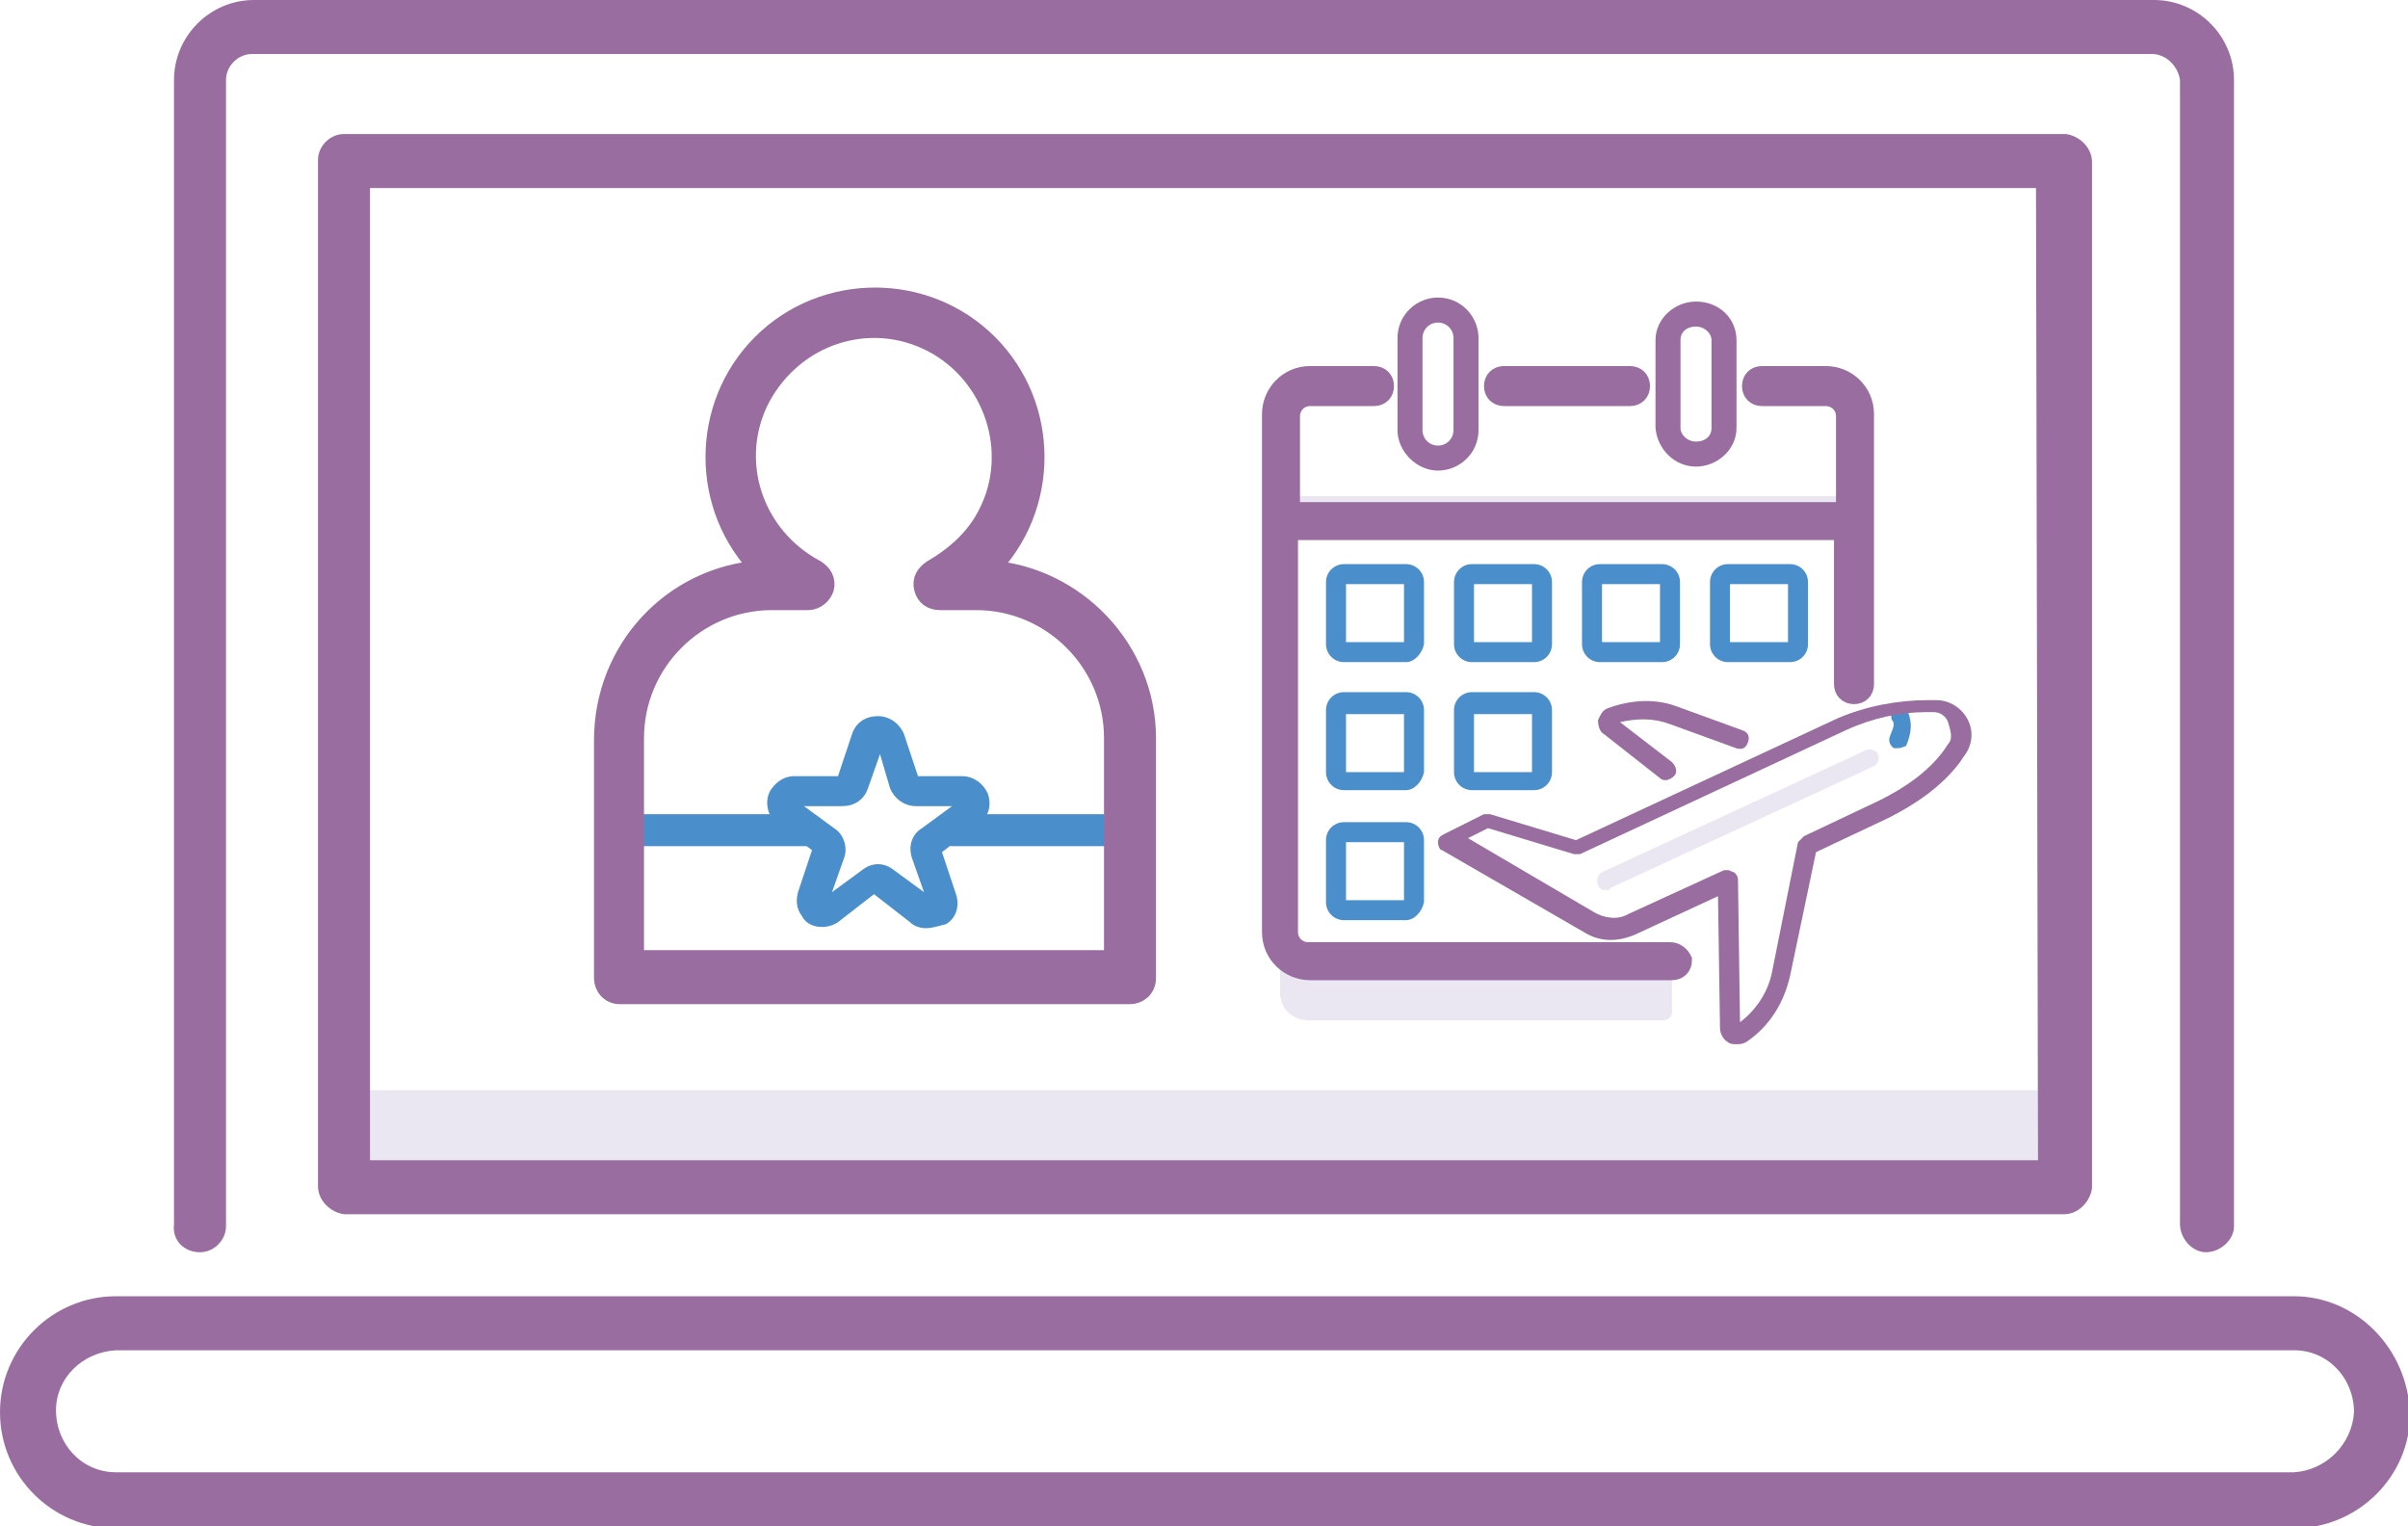
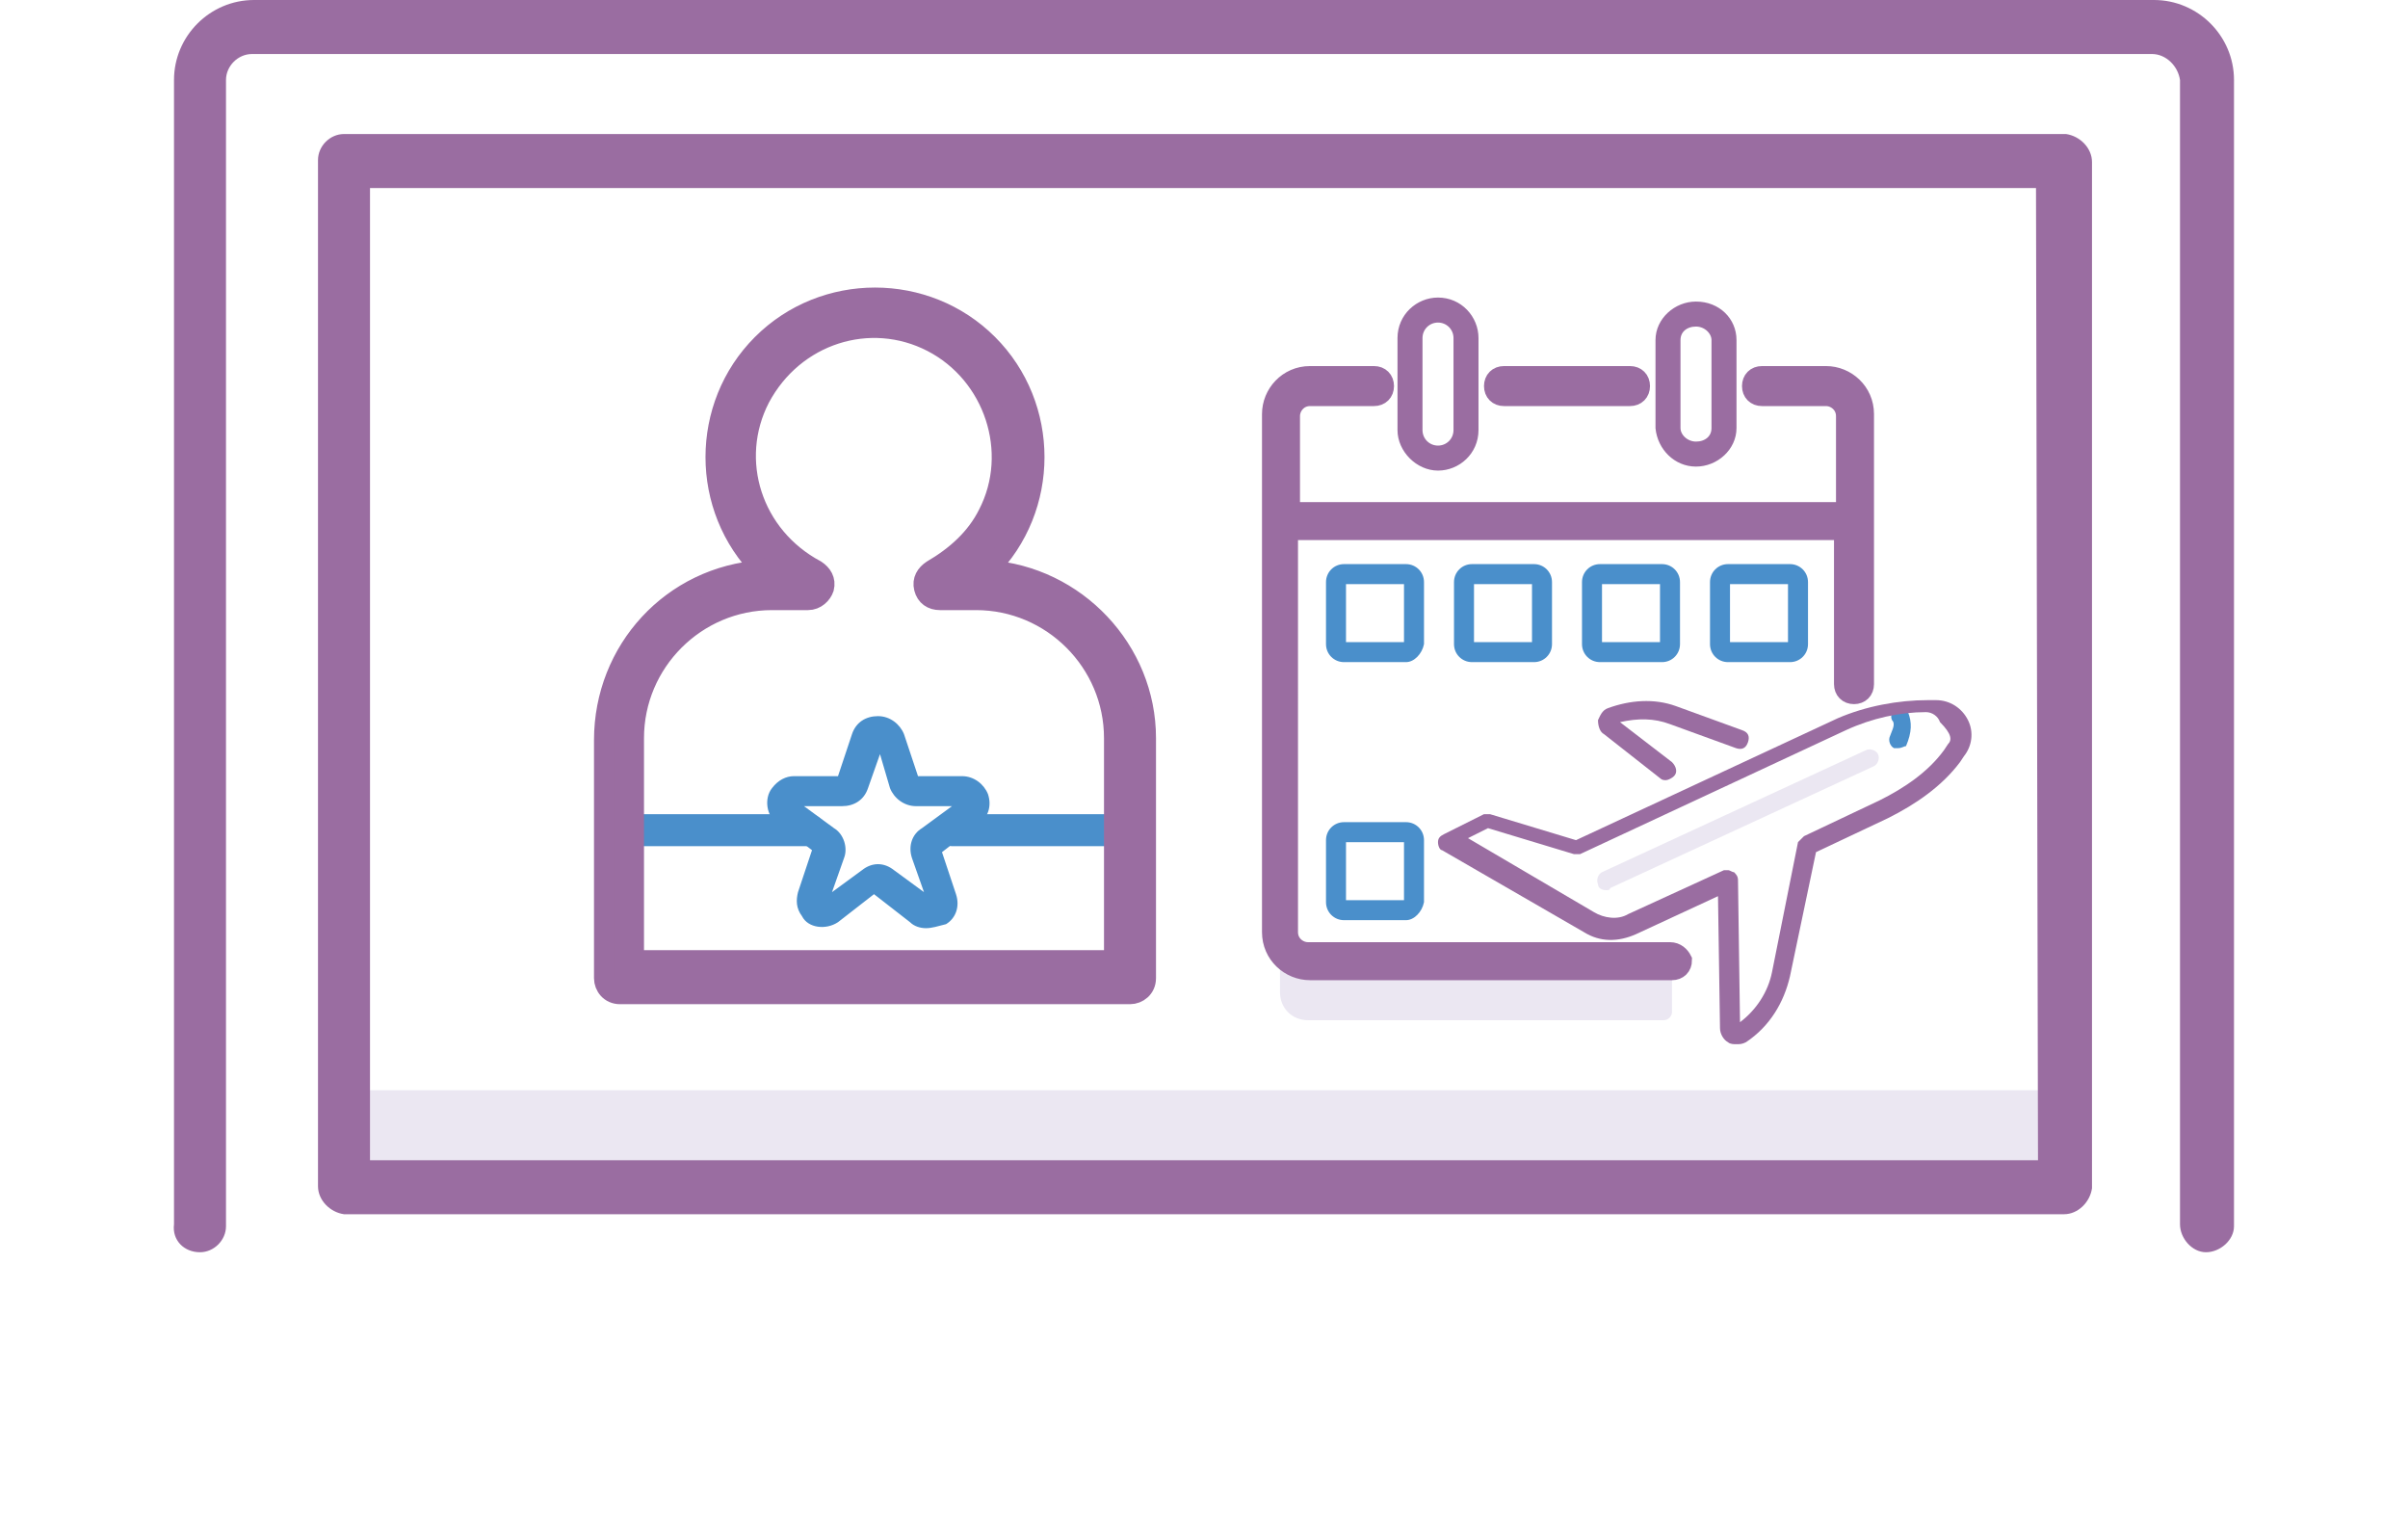
<svg xmlns="http://www.w3.org/2000/svg" version="1.1" id="Layer_1" x="0px" y="0px" viewBox="0 0 120.4 76.3" style="enable-background:new 0 0 120.4 76.3;" xml:space="preserve">
  <style type="text/css">
	.st0{fill:#EBE7F2;}
	.st1{fill:#9A6DA1;}
	.st2{fill:#4A8FCB;}
	.st3{fill:#9A6DA1;stroke:#9A6DA1;stroke-miterlimit:10;}
	.st4{fill:#9A6DA1;stroke:#9A6DA1;stroke-width:0.25;stroke-miterlimit:10;}
</style>
  <g transform="translate(-32 -120.7)">
    <g transform="translate(32 120.7)">
      <path class="st0" d="M17.2,54.5h86v4.9h-86C17.2,59.4,17.2,54.5,17.2,54.5z" />
      <g transform="translate(0 0)">
        <path class="st1" d="M10,62.6c0.7,0,1.3-0.6,1.3-1.3l0,0V4c0-0.7,0.6-1.3,1.3-1.3l0,0h95c0.7,0,1.3,0.6,1.4,1.3l0,0v57.2     c0,0.7,0.6,1.4,1.3,1.4c0.7,0,1.4-0.6,1.4-1.3l0,0V4c0-2.2-1.8-4-4-4l0,0h-95c-2.2,0-4,1.8-4,4l0,0v57.2C8.6,62,9.2,62.6,10,62.6     z" />
        <path class="st1" d="M17.2,6.7c-0.7,0-1.3,0.6-1.3,1.3l0,0v51.3c0,0.7,0.6,1.3,1.3,1.4l0,0h86c0.7,0,1.3-0.6,1.4-1.3l0,0V8.1     c0-0.7-0.6-1.3-1.3-1.4l0,0C103.3,6.7,17.2,6.7,17.2,6.7z M101.9,58H18.5V9.4h83.3L101.9,58L101.9,58z" />
-         <path class="st1" d="M114.7,64.8H5.8c-3.2,0-5.8,2.6-5.8,5.8s2.6,5.8,5.8,5.8h108.9c3.2,0,5.8-2.6,5.8-5.7     C120.4,67.4,117.8,64.8,114.7,64.8L114.7,64.8z M114.7,73.6H5.8c-1.7,0-3-1.4-3-3.1c0-1.6,1.3-2.9,3-3h108.9c1.7,0,3,1.4,3,3.1     C117.6,72.2,116.3,73.5,114.7,73.6L114.7,73.6z" />
      </g>
    </g>
  </g>
  <g>
    <path class="st2" d="M40.5,42.3h-8.9c-0.4,0-0.8-0.4-0.8-0.8s0.4-0.8,0.8-0.8l0,0h8.9c0.4,0,0.8,0.4,0.8,0.8   C41.3,42,40.9,42.3,40.5,42.3L40.5,42.3z" />
    <path class="st2" d="M56.5,42.3h-8.9c-0.4,0-0.8-0.4-0.8-0.8s0.4-0.8,0.8-0.8l0,0h8.9c0.4,0,0.8,0.4,0.8,0.8   C57.3,41.9,56.9,42.3,56.5,42.3L56.5,42.3z" />
    <path class="st3" d="M49.4,28.5c3.1-3.1,3.1-8.2,0-11.3c-3.1-3.1-8.2-3.1-11.3,0s-3.1,8.2,0,11.3l0,0c-4.5,0.3-7.9,4-7.9,8.5v11.9   c0,0.4,0.3,0.8,0.8,0.8l0,0h25.5c0.4,0,0.8-0.3,0.8-0.8l0,0V36.9C57.3,32.5,53.8,28.8,49.4,28.5z M55.7,48h-24V36.9   c0-3.8,3.1-6.9,6.9-6.9h1.8c0.4,0,0.7-0.3,0.8-0.6c0.1-0.4-0.1-0.7-0.4-0.9c-3.2-1.7-4.4-5.5-2.8-8.6c1.7-3.2,5.5-4.4,8.6-2.8   c3.1,1.6,4.4,5.5,2.8,8.6c-0.6,1.2-1.6,2.1-2.8,2.8c-0.3,0.2-0.5,0.5-0.4,0.9s0.4,0.6,0.8,0.6h1.8c3.8,0,6.9,3.1,6.9,6.9L55.7,48   L55.7,48z" />
    <path class="st2" d="M46.3,46.4c-0.3,0-0.6-0.1-0.8-0.3l-1.8-1.4l-1.8,1.4c-0.6,0.4-1.5,0.3-1.8-0.3c-0.3-0.4-0.3-0.8-0.2-1.2   l0.7-2.1l-1.7-1.3c-0.6-0.4-0.7-1.3-0.3-1.8c0.3-0.4,0.7-0.6,1.1-0.6h2.2l0.7-2.1c0.2-0.6,0.7-0.9,1.3-0.9s1.1,0.4,1.3,0.9l0.7,2.1   h2.2c0.6,0,1.1,0.4,1.3,0.9c0.2,0.6,0,1.2-0.5,1.5l-1.8,1.4l0.7,2.1c0.2,0.6,0,1.2-0.5,1.5C46.9,46.3,46.6,46.4,46.3,46.4   L46.3,46.4z M40.2,40.3l1.5,1.1c0.5,0.3,0.7,1,0.5,1.5l-0.6,1.7l1.5-1.1c0.5-0.4,1.1-0.4,1.6,0l1.5,1.1l-0.6-1.7   c-0.2-0.6,0-1.2,0.5-1.5l1.5-1.1h-1.8c-0.6,0-1.1-0.4-1.3-0.9l-0.5-1.7l-0.6,1.7c-0.2,0.6-0.7,0.9-1.3,0.9H40.2L40.2,40.3z" />
  </g>
  <g>
    <g>
      <path class="st0" d="M83.6,48.1H65.4c-0.8,0-1.4-0.6-1.4-1.4v2.9c0,0.8,0.6,1.4,1.4,1.4h17.8c0.2,0,0.4-0.2,0.4-0.4V48.1z" />
-       <path class="st0" d="M64,24.8h28.8V26H64C64,26,64,24.8,64,24.8z" />
      <g>
        <path class="st2" d="M70.3,33.1h-3.1c-0.5,0-0.9-0.4-0.9-0.9v-3.1c0-0.5,0.4-0.9,0.9-0.9h3.1c0.5,0,0.9,0.4,0.9,0.9v3.1     C71.1,32.7,70.7,33.1,70.3,33.1z M67.3,32.1h2.9v-2.9h-2.9V32.1z" />
        <path class="st2" d="M76.7,33.1h-3.1c-0.5,0-0.9-0.4-0.9-0.9v-3.1c0-0.5,0.4-0.9,0.9-0.9h3.1c0.5,0,0.9,0.4,0.9,0.9v3.1     C77.6,32.7,77.2,33.1,76.7,33.1z M73.7,32.1h2.9v-2.9h-2.9V32.1z" />
-         <path class="st2" d="M76.7,39.5h-3.1c-0.5,0-0.9-0.4-0.9-0.9v-3.1c0-0.5,0.4-0.9,0.9-0.9h3.1c0.5,0,0.9,0.4,0.9,0.9v3.1     C77.6,39.1,77.2,39.5,76.7,39.5z M73.7,38.6h2.9v-2.9h-2.9V38.6z" />
        <path class="st2" d="M83.1,33.1H80c-0.5,0-0.9-0.4-0.9-0.9v-3.1c0-0.5,0.4-0.9,0.9-0.9h3.1c0.5,0,0.9,0.4,0.9,0.9v3.1     C84,32.7,83.6,33.1,83.1,33.1z M80.1,32.1H83v-2.9h-2.9V32.1L80.1,32.1z" />
-         <path class="st2" d="M70.3,39.5h-3.1c-0.5,0-0.9-0.4-0.9-0.9v-3.1c0-0.5,0.4-0.9,0.9-0.9h3.1c0.5,0,0.9,0.4,0.9,0.9v3.1     C71.1,39.1,70.7,39.5,70.3,39.5z M67.3,38.6h2.9v-2.9h-2.9V38.6z" />
        <path class="st2" d="M70.3,46h-3.1c-0.5,0-0.9-0.4-0.9-0.9V42c0-0.5,0.4-0.9,0.9-0.9h3.1c0.5,0,0.9,0.4,0.9,0.9v3.1     C71.1,45.6,70.7,46,70.3,46z M67.3,45h2.9v-2.9h-2.9V45z" />
        <path class="st2" d="M89.5,33.1h-3.1c-0.5,0-0.9-0.4-0.9-0.9v-3.1c0-0.5,0.4-0.9,0.9-0.9h3.1c0.5,0,0.9,0.4,0.9,0.9v3.1     C90.4,32.7,90,33.1,89.5,33.1z M86.5,32.1h2.9v-2.9h-2.9V32.1z" />
        <path class="st2" d="M94.9,37.4c-0.1,0-0.1,0-0.2,0c-0.2-0.1-0.3-0.4-0.2-0.6c0.1-0.3,0.3-0.6,0.1-0.8c-0.1-0.2,0-0.5,0.2-0.6     c0.2-0.1,0.5,0,0.6,0.2c0.2,0.5,0.2,1-0.1,1.7C95.2,37.3,95.1,37.4,94.9,37.4L94.9,37.4z" />
      </g>
      <path class="st0" d="M80.3,44.5c-0.2,0-0.4-0.1-0.4-0.3c-0.1-0.2,0-0.5,0.2-0.6l13.2-6.1c0.2-0.1,0.5,0,0.6,0.2    c0.1,0.2,0,0.5-0.2,0.6l-13.2,6.1C80.5,44.5,80.4,44.5,80.3,44.5L80.3,44.5z" />
      <g>
        <path class="st3" d="M83.5,47.6H65.4c-0.5,0-1-0.4-1-1V26.5h27.8v7.7c0,0.3,0.2,0.5,0.5,0.5c0.3,0,0.5-0.2,0.5-0.5V20.7     c0-1.1-0.9-1.9-1.9-1.9h-3.2c-0.3,0-0.5,0.2-0.5,0.5c0,0.3,0.2,0.5,0.5,0.5h3.2c0.5,0,1,0.4,1,1v4.8H64.5v-4.8c0-0.5,0.4-1,1-1     h3.2c0.3,0,0.5-0.2,0.5-0.5c0-0.3-0.2-0.5-0.5-0.5h-3.2c-1.1,0-1.9,0.9-1.9,1.9v25.9c0,1.1,0.9,1.9,1.9,1.9h18.1     c0.3,0,0.5-0.2,0.5-0.5C84,47.8,83.8,47.6,83.5,47.6L83.5,47.6z" />
        <path class="st3" d="M75.2,19.8h6.3c0.3,0,0.5-0.2,0.5-0.5c0-0.3-0.2-0.5-0.5-0.5h-6.3c-0.3,0-0.5,0.2-0.5,0.5     C74.7,19.6,74.9,19.8,75.2,19.8L75.2,19.8z" />
        <path class="st4" d="M71.9,23.4c1,0,1.9-0.8,1.9-1.9v-4.6c0-1-0.8-1.9-1.9-1.9c-1,0-1.9,0.8-1.9,1.9v4.6     C70,22.5,70.9,23.4,71.9,23.4z M71,16.9c0-0.5,0.4-0.9,0.9-0.9c0.5,0,0.9,0.4,0.9,0.9v4.6c0,0.5-0.4,0.9-0.9,0.9     c-0.5,0-0.9-0.4-0.9-0.9V16.9z" />
        <path class="st4" d="M84.8,23.2c1,0,1.9-0.8,1.9-1.8V17c0-1-0.8-1.8-1.9-1.8c-1,0-1.9,0.8-1.9,1.8v4.4     C83,22.4,83.8,23.2,84.8,23.2z M83.9,17c0-0.5,0.4-0.8,0.9-0.8c0.5,0,0.9,0.4,0.9,0.8v4.4c0,0.5-0.4,0.8-0.9,0.8     c-0.5,0-0.9-0.4-0.9-0.8V17z" />
-         <path class="st1" d="M98.4,36c-0.3-0.6-0.9-1-1.6-1l0,0l-0.4,0c-1.5,0-3.1,0.3-4.5,0.9L78.8,42l-4.3-1.3c-0.1,0-0.2,0-0.3,0l-2,1     c-0.2,0.1-0.3,0.2-0.3,0.4c0,0.2,0.1,0.4,0.2,0.4l7.1,4.1c0.8,0.5,1.7,0.5,2.6,0.1l4.1-1.9l0.1,6.6c0,0.3,0.2,0.6,0.4,0.7     c0.1,0.1,0.3,0.1,0.4,0.1c0.2,0,0.3,0,0.5-0.1c1.2-0.8,1.9-2,2.2-3.3l1.3-6.2l3.6-1.7c1.4-0.7,2.7-1.6,3.6-2.8l0.2-0.3     C98.6,37.3,98.7,36.6,98.4,36L98.4,36z M97.4,37.2l-0.2,0.3c-0.8,1.1-2,1.9-3.2,2.5l-3.8,1.8c-0.1,0.1-0.2,0.2-0.3,0.3l-1.3,6.5     c-0.2,1-0.8,1.9-1.6,2.5l-0.1-7.1c0-0.2-0.1-0.3-0.2-0.4c-0.1,0-0.2-0.1-0.3-0.1c-0.1,0-0.1,0-0.2,0l-4.8,2.2     c-0.5,0.3-1.2,0.2-1.7-0.1l-6.3-3.7l1-0.5l4.3,1.3c0.1,0,0.2,0,0.3,0l13.3-6.2c1.3-0.6,2.7-0.9,4-0.9l0.4,0     c0.3,0,0.6,0.2,0.7,0.5C97.6,36.7,97.6,37,97.4,37.2L97.4,37.2z" />
+         <path class="st1" d="M98.4,36c-0.3-0.6-0.9-1-1.6-1l0,0l-0.4,0c-1.5,0-3.1,0.3-4.5,0.9L78.8,42l-4.3-1.3c-0.1,0-0.2,0-0.3,0l-2,1     c-0.2,0.1-0.3,0.2-0.3,0.4c0,0.2,0.1,0.4,0.2,0.4l7.1,4.1c0.8,0.5,1.7,0.5,2.6,0.1l4.1-1.9l0.1,6.6c0,0.3,0.2,0.6,0.4,0.7     c0.1,0.1,0.3,0.1,0.4,0.1c0.2,0,0.3,0,0.5-0.1c1.2-0.8,1.9-2,2.2-3.3l1.3-6.2l3.6-1.7c1.4-0.7,2.7-1.6,3.6-2.8l0.2-0.3     C98.6,37.3,98.7,36.6,98.4,36L98.4,36z M97.4,37.2l-0.2,0.3c-0.8,1.1-2,1.9-3.2,2.5l-3.8,1.8c-0.1,0.1-0.2,0.2-0.3,0.3l-1.3,6.5     c-0.2,1-0.8,1.9-1.6,2.5l-0.1-7.1c0-0.2-0.1-0.3-0.2-0.4c-0.1,0-0.2-0.1-0.3-0.1c-0.1,0-0.1,0-0.2,0l-4.8,2.2     c-0.5,0.3-1.2,0.2-1.7-0.1l-6.3-3.7l1-0.5l4.3,1.3c0.1,0,0.2,0,0.3,0l13.3-6.2c1.3-0.6,2.7-0.9,4-0.9c0.3,0,0.6,0.2,0.7,0.5C97.6,36.7,97.6,37,97.4,37.2L97.4,37.2z" />
        <path class="st1" d="M83.5,36.2l3.3,1.2c0.3,0.1,0.5,0,0.6-0.3c0.1-0.3,0-0.5-0.3-0.6l-3.3-1.2c-1.1-0.4-2.3-0.3-3.4,0.1     c-0.3,0.1-0.4,0.4-0.5,0.6c0,0.3,0.1,0.6,0.3,0.7l2.8,2.2c0.1,0.1,0.2,0.1,0.3,0.1c0.1,0,0.3-0.1,0.4-0.2     c0.2-0.2,0.1-0.5-0.1-0.7l-2.6-2C81.9,35.9,82.7,35.9,83.5,36.2z" />
      </g>
    </g>
  </g>
</svg>